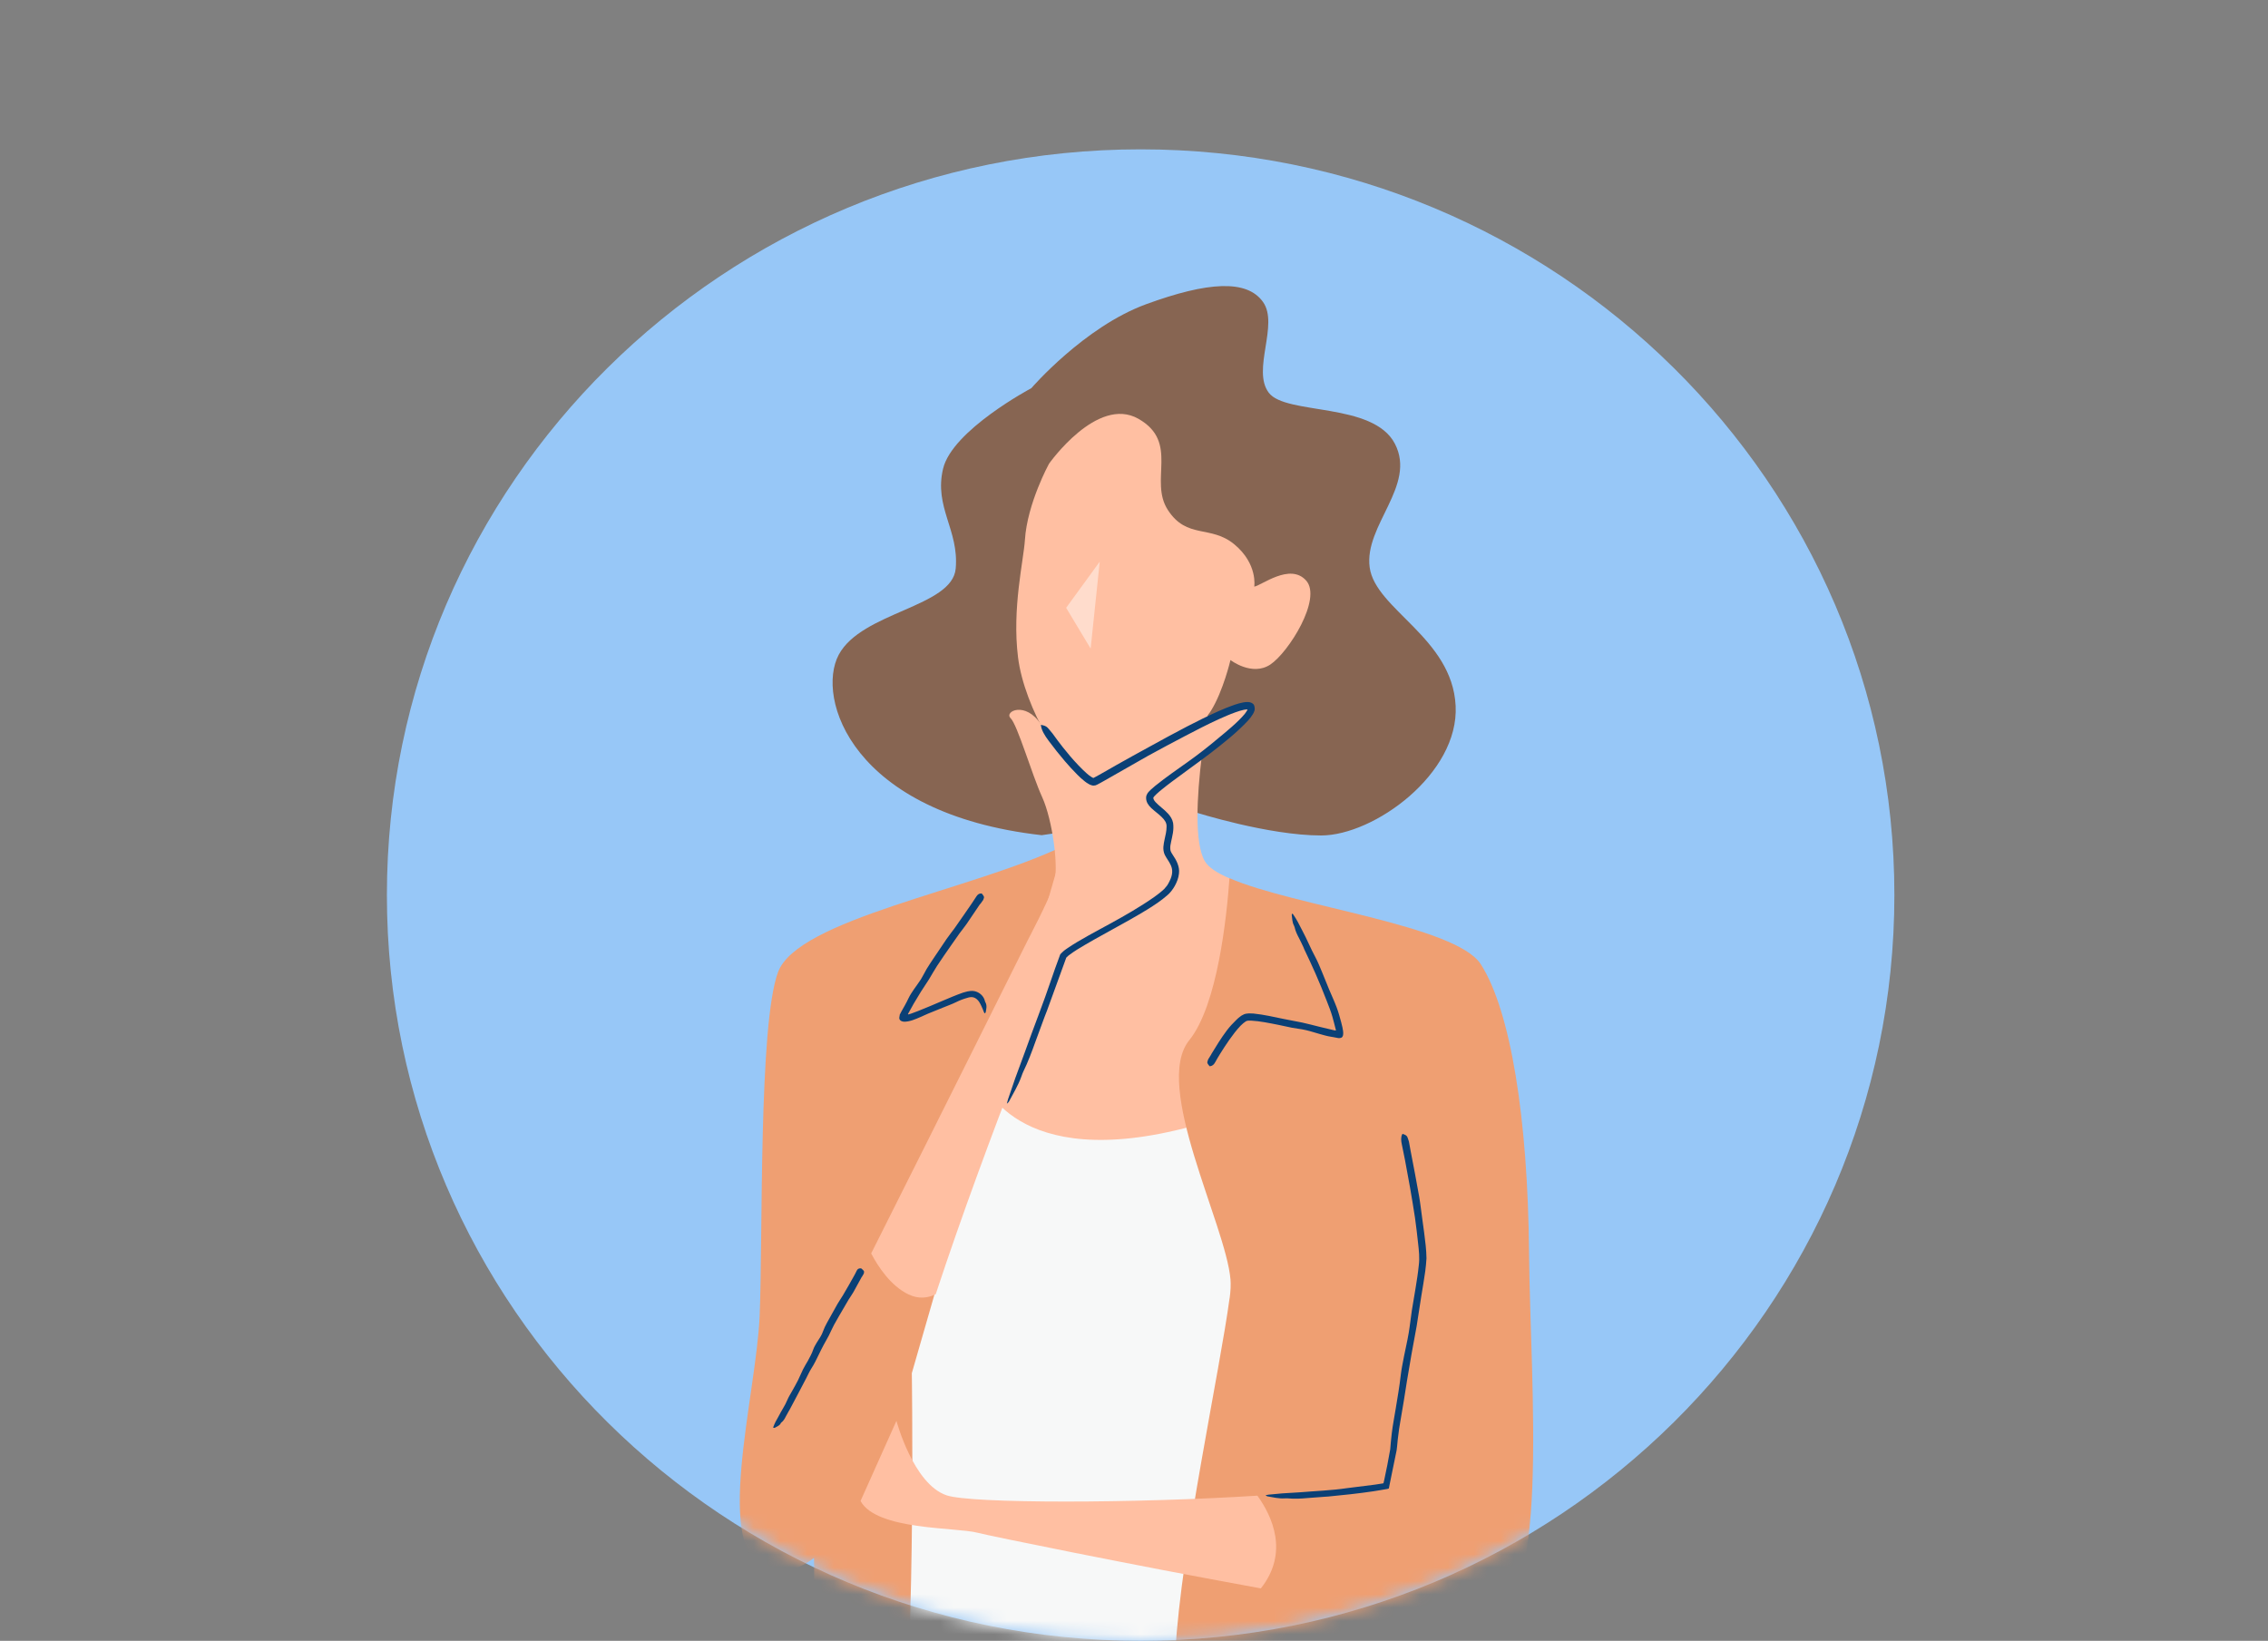
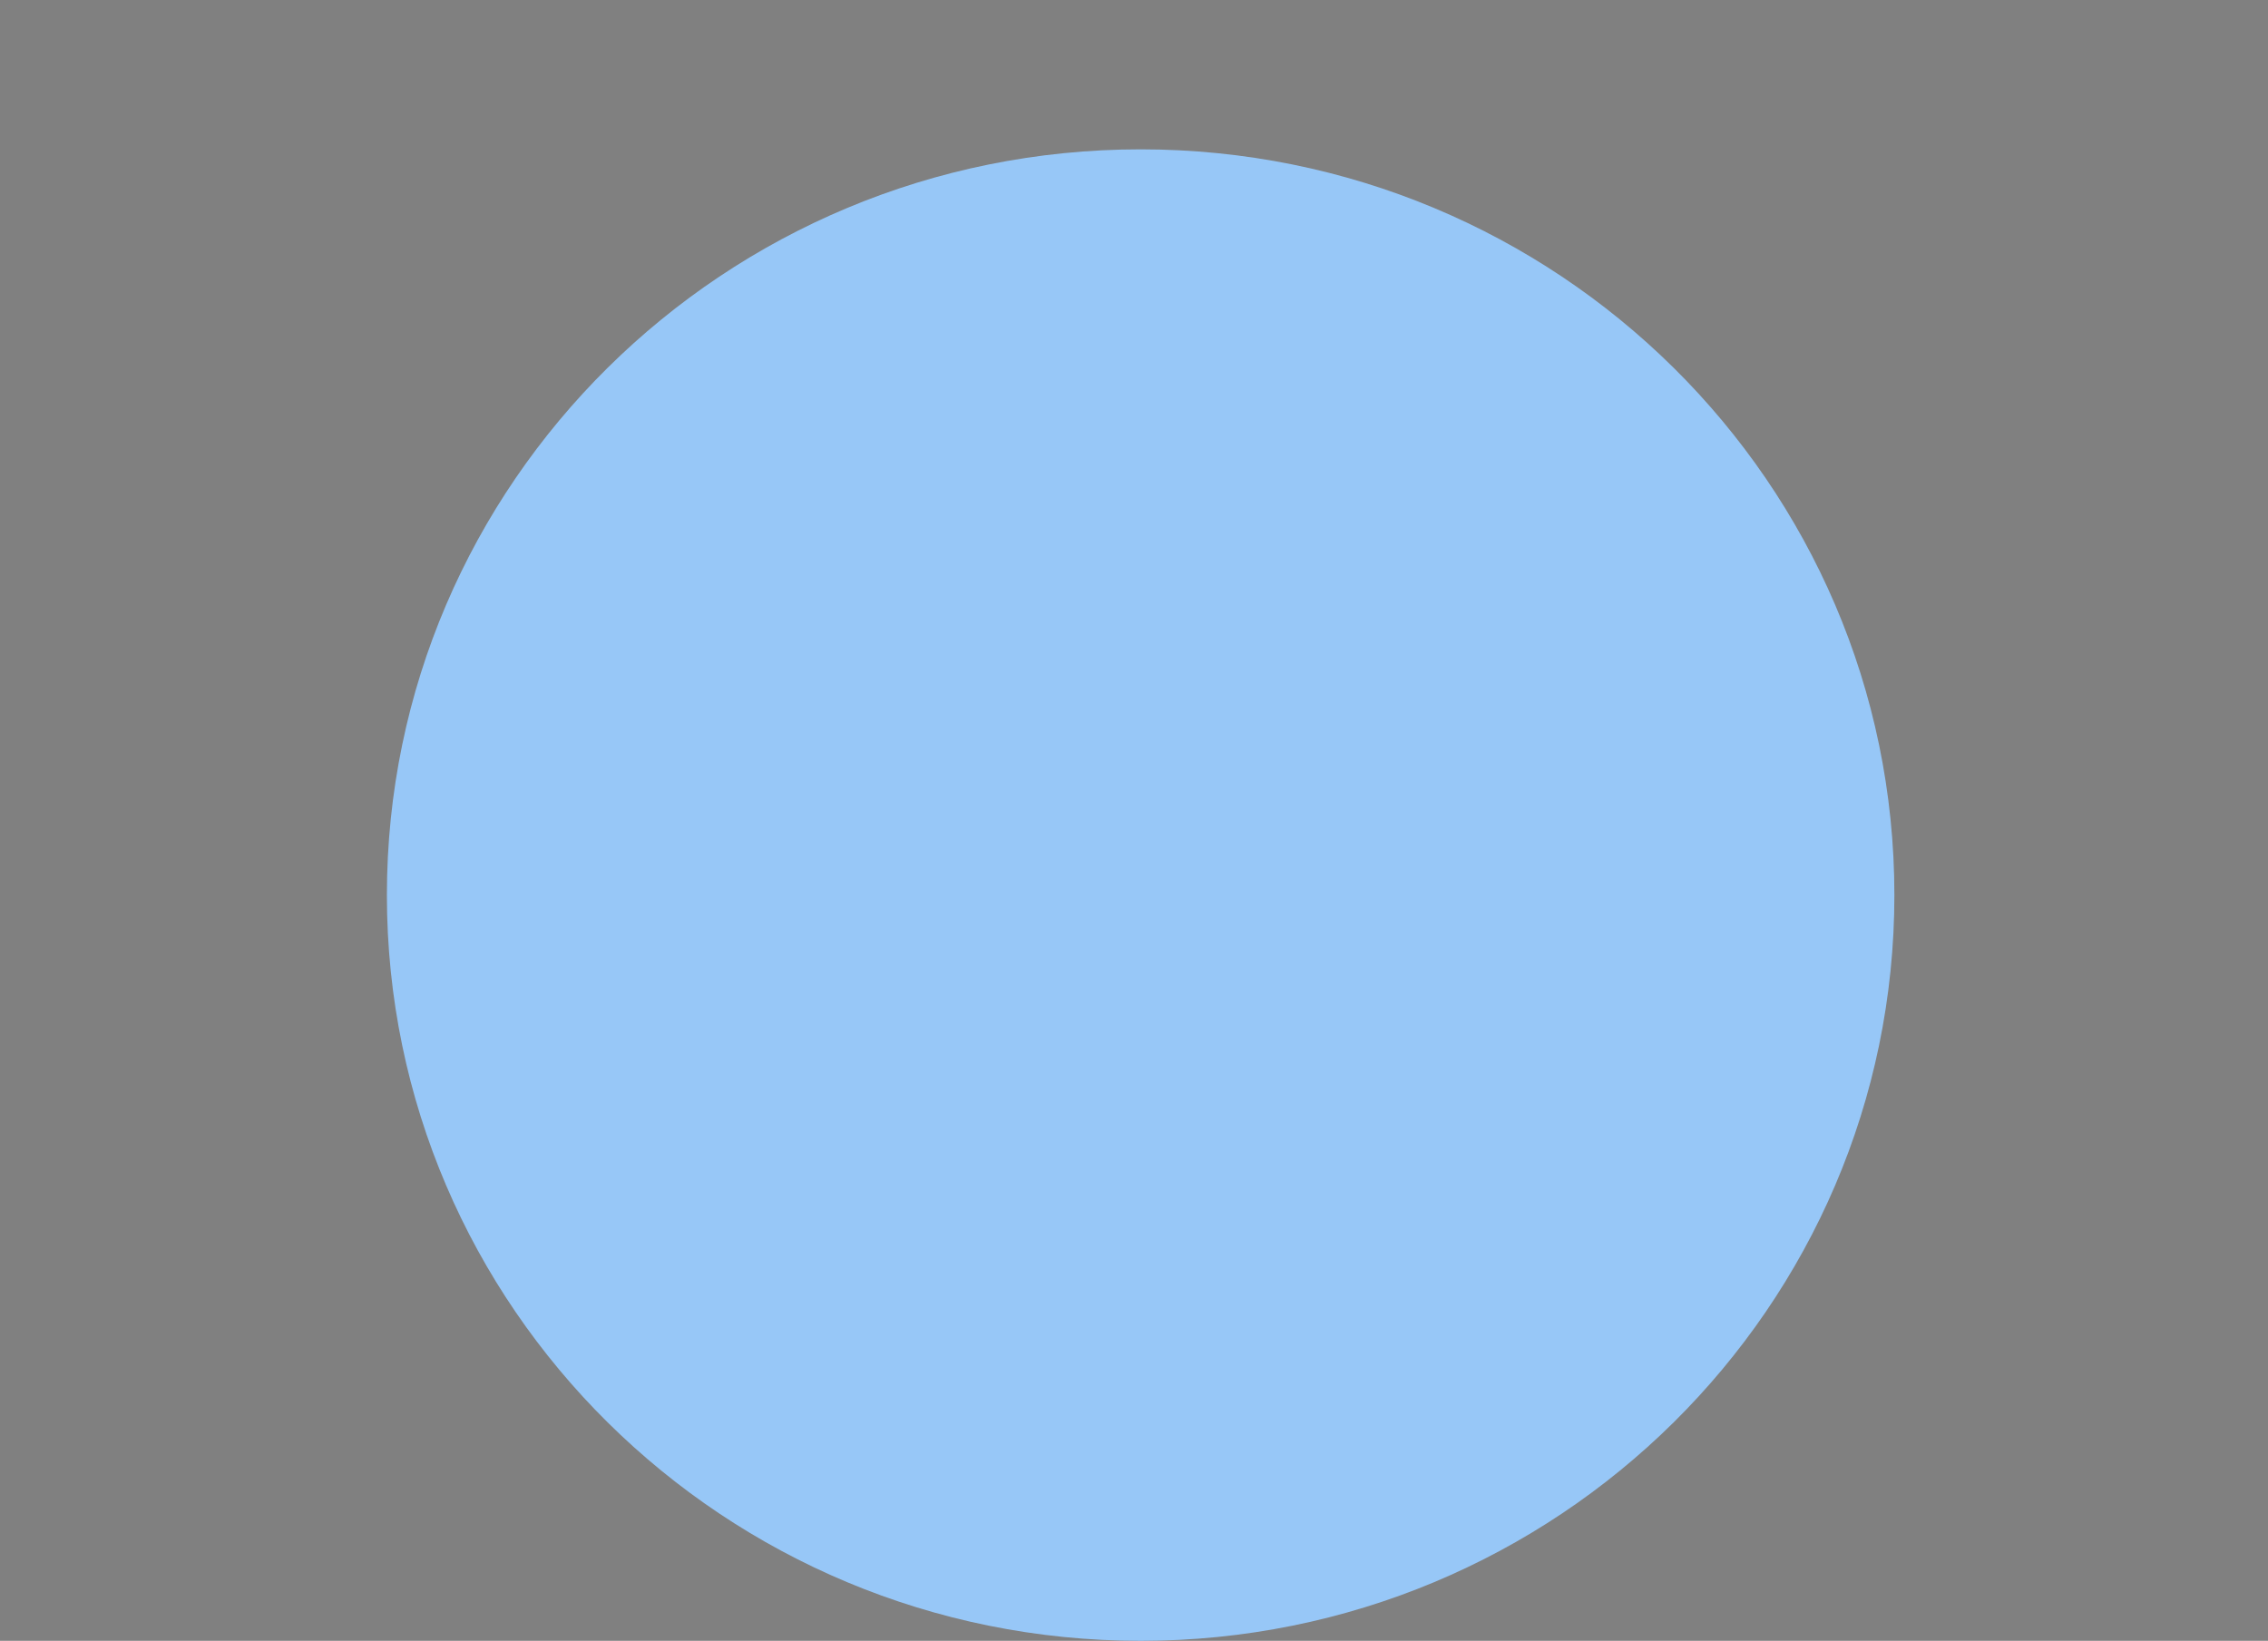
<svg xmlns="http://www.w3.org/2000/svg" width="170" height="123" viewBox="0 0 170 123" fill="none">
  <rect x="0" y="0" width="170" height="123" fill="#808080" stroke="none" />
  <path d="M85.497 122.999C116.7 122.999 141.995 97.971 141.995 67.097C141.995 36.224 116.7 11.195 85.497 11.195C54.295 11.195 29 36.224 29 67.097C29 97.971 54.295 122.999 85.497 122.999Z" fill="#97C7F7" />
  <mask id="mask0_2_2531" style="mask-type:luminance" maskUnits="userSpaceOnUse" x="29" y="11" width="113" height="112">
-     <path d="M85.497 122.999C116.7 122.999 141.995 97.971 141.995 67.097C141.995 36.224 116.7 11.195 85.497 11.195C54.295 11.195 29 36.224 29 67.097C29 97.971 54.295 122.999 85.497 122.999Z" fill="white" />
-   </mask>
+     </mask>
  <g mask="url(#mask0_2_2531)">
    <path d="M71.55 78.332C71.55 78.332 81.003 85.134 99.225 77.82L98.192 101.294L98.536 135.48C98.536 135.48 83.064 138.372 77.218 138.032C71.372 137.691 66.559 135.31 66.559 135.31L63.809 105.034L68.104 82.753L71.544 78.332H71.55Z" fill="#F7F8F8" />
    <path d="M89.627 60.897C89.627 60.897 95.069 62.628 99.026 62.628C102.983 62.628 109.367 58.01 109.109 52.907C108.851 47.805 103.09 45.679 102.665 42.531C102.234 39.383 106.191 36.406 104.555 33.263C102.918 30.12 96.388 31.138 95.102 29.439C93.815 27.739 95.877 24.336 94.671 22.637C93.465 20.938 90.547 21.108 85.902 22.807C81.261 24.506 77.305 29.098 77.305 29.098C77.305 29.098 71.372 32.246 70.689 35.138C69.999 38.03 71.894 39.73 71.636 42.622C71.378 45.514 64.589 45.855 62.867 49.083C61.15 52.316 63.814 60.988 78.08 62.607L89.627 60.908V60.897Z" fill="#876552" />
    <path d="M85.916 56.461C82.913 59.827 79.71 63.422 79.71 63.422C76.905 64.775 73.562 67.859 69.912 69.031L73.61 80.888C73.61 80.888 75.931 88.052 89.351 84.425C93.496 83.328 94.675 81.953 95.671 80.718C97.803 78.081 96.129 68.019 92.156 65.841C91.235 65.447 90.578 65.02 90.309 64.557C88.732 61.835 91.052 50.697 91.052 50.697C91.052 50.697 88.56 53.494 85.911 56.466L85.916 56.461Z" fill="#FFBFA2" />
    <path d="M92.167 97.337C92.243 96.783 92.264 96.298 92.232 95.904C91.887 91.824 86.386 81.389 89.136 77.985C91.268 75.349 91.952 68.69 92.156 65.83C96.985 67.934 109.119 69.356 110.998 72.286C113.232 75.775 114.524 83.85 114.61 93.885C114.696 103.92 116.327 121.439 111.17 121.524C110.077 121.54 107.811 121.274 104.909 120.832C105.2 125.743 106.508 142.969 110.793 153.388C110.793 153.388 98.762 160.643 96.813 161.212C94.864 161.777 90.999 160.504 89.966 158.347C88.932 156.195 87.645 132.183 88.103 123.788C88.517 116.209 91.473 102.53 92.162 97.326L92.167 97.337Z" fill="#EF9F72" />
    <path d="M79.715 63.417C72.841 66.735 59.776 68.887 58.312 72.888C56.853 76.882 57.192 92.617 56.939 98.657C56.68 104.698 53.327 116.517 57.628 117.62C58.807 117.923 59.926 117.62 61.014 116.784C61.057 119.181 61.003 121.988 60.723 124.592C60.034 130.888 54.193 154.868 54.193 154.868C55.911 160.312 67.603 161.329 67.603 160.142C67.603 158.954 66.57 142.623 67.603 132.247C68.637 121.87 68.346 102.935 68.346 102.935L79.721 63.417H79.715Z" fill="#EF9F72" />
    <path d="M94.008 43.974C94.525 43.916 96.699 42.158 97.905 43.522C99.111 44.88 96.586 48.907 95.214 49.818C93.841 50.723 92.231 49.477 92.231 49.477C92.231 49.477 91.688 51.799 90.772 53.275C89.857 54.75 84.727 58.942 82.035 58.633C79.796 58.372 76.765 52.966 76.308 49.28C75.85 45.594 76.722 42.046 76.824 40.464C76.997 37.742 78.628 34.765 78.628 34.765C78.628 34.765 82.24 29.636 85.33 31.393C88.42 33.151 86.105 36.017 87.537 38.227C88.969 40.438 90.746 39.335 92.522 40.805C94.299 42.281 94.013 43.98 94.013 43.98L94.008 43.974Z" fill="#FFBFA2" />
    <g opacity="0.45">
-       <path d="M82.433 42.1L81.75 48.619L79.914 45.562L82.433 42.1Z" fill="white" />
-     </g>
-     <path d="M85.831 56.46C89.109 54.585 93.383 52.279 93.809 52.944C94.498 54.01 86.374 58.985 86.202 59.704C86.03 60.428 87.618 60.94 87.661 61.829C87.704 62.724 87.187 63.443 87.532 64.04C87.876 64.636 88.522 65.19 87.661 66.506C86.8 67.821 80.399 70.628 79.624 71.609C79.624 71.609 74.031 85.186 70.138 97.016C69.568 97.298 68.879 97.4 68.109 97.037C66.758 96.393 65.816 94.944 65.299 93.959C70.558 83.503 77.045 70.463 77.045 70.463C77.045 70.463 78.547 67.614 78.978 66.383C79.408 65.153 78.892 61.451 78.116 59.752C77.341 58.053 76.27 54.35 75.753 53.839C75.236 53.328 76.873 52.523 78.03 54.308C79.193 56.092 81.47 58.83 82.025 58.633C82.235 58.559 83.85 57.589 85.82 56.465L85.831 56.46Z" fill="#FFBFA2" />
+       </g>
    <path d="M79.63 55.97C80.007 56.45 80.405 56.918 80.82 57.355C81.03 57.573 81.24 57.786 81.46 57.978C81.568 58.074 81.681 58.165 81.794 58.234C81.848 58.271 81.902 58.298 81.945 58.314C81.977 58.325 81.956 58.314 81.966 58.314L82.128 58.229L82.343 58.111L82.779 57.866L83.651 57.366C84.464 56.897 85.299 56.455 86.122 55.997C87.075 55.475 88.028 54.947 88.997 54.447C89.761 54.053 90.531 53.669 91.317 53.318C91.715 53.142 92.114 52.977 92.528 52.833C92.738 52.764 92.948 52.7 93.18 52.657C93.298 52.636 93.406 52.62 93.551 52.625C93.723 52.636 93.896 52.694 93.987 52.838C94.046 52.961 94.057 53.099 94.041 53.238C93.998 53.381 93.96 53.456 93.906 53.541C93.804 53.712 93.686 53.855 93.567 53.994C92.69 54.937 91.699 55.709 90.703 56.481C89.761 57.201 88.792 57.877 87.85 58.586C87.581 58.788 87.317 58.99 87.064 59.198C86.935 59.304 86.811 59.406 86.693 59.518C86.585 59.614 86.445 59.773 86.451 59.784C86.434 59.853 86.488 59.992 86.612 60.125C86.731 60.258 86.892 60.391 87.053 60.53C87.22 60.668 87.393 60.817 87.559 60.998C87.721 61.179 87.877 61.403 87.931 61.691C88.006 62.224 87.872 62.66 87.786 63.081C87.737 63.283 87.705 63.48 87.721 63.64C87.726 63.806 87.791 63.901 87.915 64.098C88.146 64.434 88.442 64.945 88.372 65.478C88.34 65.819 88.211 66.123 88.066 66.394C87.931 66.644 87.7 66.953 87.468 67.135C87.005 67.539 86.51 67.859 86.015 68.168C84.27 69.239 82.435 70.139 80.728 71.188C80.545 71.311 80.351 71.428 80.19 71.556C80.098 71.62 80.023 71.683 79.969 71.742C79.931 71.779 79.915 71.79 79.921 71.79L79.878 71.912L79.415 73.186L78.489 75.732C78.424 75.897 78.36 76.067 78.295 76.232C78.069 76.84 77.848 77.447 77.622 78.059C77.342 78.842 77.057 79.609 76.701 80.334C76.653 80.435 76.61 80.552 76.572 80.664C76.303 81.41 75.959 81.937 75.641 82.55C75.593 82.645 75.528 82.677 75.469 82.736C75.501 82.624 75.523 82.507 75.56 82.395C75.743 81.868 75.921 81.34 76.099 80.824L76.836 78.821C77.482 76.999 78.203 75.204 78.817 73.372C78.995 72.834 79.194 72.301 79.388 71.769L79.474 71.534C79.549 71.449 79.603 71.406 79.662 71.348C79.781 71.231 79.899 71.161 80.023 71.071C80.265 70.906 80.513 70.751 80.76 70.602C81.848 69.958 82.968 69.388 84.055 68.77C84.626 68.445 85.191 68.115 85.735 67.763C86.278 67.412 86.833 67.049 87.274 66.629C87.35 66.538 87.42 66.463 87.49 66.368C87.554 66.261 87.619 66.16 87.667 66.048C87.775 65.835 87.85 65.611 87.861 65.393C87.877 65.174 87.823 64.967 87.71 64.759C87.603 64.54 87.447 64.354 87.306 64.077C87.118 63.667 87.226 63.262 87.29 62.937C87.366 62.602 87.441 62.287 87.441 61.978C87.457 61.685 87.312 61.483 87.08 61.249C86.854 61.025 86.574 60.833 86.3 60.578C86.198 60.482 86.101 60.37 86.015 60.226C85.934 60.072 85.875 59.885 85.923 59.656C86.025 59.374 86.149 59.326 86.251 59.203C86.359 59.102 86.467 59.012 86.574 58.921C86.79 58.745 87.01 58.575 87.231 58.41C88.017 57.818 88.83 57.275 89.611 56.694C90.364 56.135 91.086 55.539 91.796 54.942C92.157 54.639 92.512 54.335 92.841 54.01C93.007 53.85 93.158 53.685 93.298 53.52C93.357 53.435 93.427 53.349 93.465 53.275C93.492 53.238 93.503 53.19 93.508 53.179C93.508 53.179 93.508 53.179 93.497 53.179C93.422 53.179 93.32 53.19 93.223 53.211C93.018 53.254 92.808 53.323 92.598 53.397C92.178 53.547 91.753 53.733 91.339 53.919C90.504 54.303 89.681 54.724 88.862 55.155C87.926 55.651 86.989 56.135 86.063 56.652C84.959 57.281 83.861 57.904 82.763 58.532L82.467 58.697L82.316 58.777C82.262 58.804 82.225 58.831 82.123 58.868C82.026 58.894 81.929 58.9 81.832 58.868C81.735 58.841 81.681 58.815 81.616 58.777C81.493 58.713 81.396 58.639 81.299 58.564C81.105 58.415 80.933 58.25 80.766 58.085C80.432 57.755 80.12 57.408 79.818 57.057C79.398 56.567 79 56.061 78.613 55.544C78.295 55.123 78.074 54.74 78.031 54.415C78.031 54.383 78.015 54.33 78.031 54.335C78.166 54.377 78.29 54.372 78.457 54.489C78.564 54.564 78.747 54.82 78.898 54.99C78.914 55.006 78.925 55.027 78.941 55.049C79.167 55.363 79.398 55.677 79.641 55.981L79.63 55.97Z" fill="#0A4076" />
    <path d="M67.194 106.508C67.194 106.508 68.453 111.243 70.946 112.09C72.798 112.724 85.168 112.697 94.25 112.117C95.364 113.667 96.629 116.394 94.508 119.068C84.695 117.283 74.197 115.137 73.271 114.897C71.64 114.471 65.708 114.727 64.502 112.516L67.194 106.508Z" fill="#FFBFA2" />
-     <path d="M105.734 86.273C105.954 87.413 106.175 88.553 106.374 89.693C106.471 90.257 106.53 90.827 106.611 91.392C106.703 92.047 106.794 92.702 106.864 93.363C106.896 93.677 106.918 93.997 106.923 94.327C106.907 94.657 106.869 94.971 106.832 95.286C106.74 95.909 106.643 96.532 106.536 97.15C106.417 97.896 106.299 98.663 106.186 99.408C106.057 100.117 105.927 100.82 105.798 101.528C105.685 102.183 105.577 102.833 105.464 103.494C105.298 104.538 105.141 105.576 104.953 106.615C104.888 106.956 104.845 107.302 104.802 107.654C104.748 108.016 104.743 108.314 104.684 108.724L104.312 110.535L104.221 110.988L104.167 111.249L104.124 111.468L104.102 111.579C104.102 111.579 104.032 111.595 104 111.611L103.381 111.718L102.913 111.793C101.804 111.958 100.689 112.075 99.575 112.181C99.468 112.187 99.354 112.197 99.247 112.203C98.848 112.235 98.45 112.261 98.046 112.293C97.535 112.341 97.029 112.368 96.534 112.32C96.464 112.315 96.388 112.32 96.313 112.32C95.823 112.352 95.435 112.235 95.01 112.171C94.945 112.16 94.908 112.112 94.859 112.086C94.929 112.07 94.999 112.054 95.075 112.043C95.419 112.011 95.764 111.979 96.097 111.947C96.534 111.92 96.97 111.894 97.411 111.867C98.595 111.766 99.79 111.729 100.969 111.553C101.696 111.462 102.364 111.377 103.053 111.292L103.607 111.207C103.645 111.196 103.715 111.207 103.709 111.148L103.758 110.935C103.833 110.562 103.914 110.189 103.989 109.816C104.059 109.433 104.129 109.039 104.205 108.645C104.242 108.293 104.264 107.856 104.318 107.473C104.393 106.839 104.517 106.21 104.619 105.582C104.754 104.756 104.899 103.936 104.991 103.11C105.045 102.636 105.147 102.152 105.238 101.677C105.351 101.097 105.491 100.516 105.588 99.936C105.685 99.371 105.739 98.806 105.825 98.242C105.922 97.667 106.013 97.102 106.11 96.532C106.202 95.967 106.293 95.397 106.347 94.844C106.417 94.3 106.358 93.762 106.293 93.187C106.223 92.553 106.153 91.919 106.062 91.285C105.949 90.529 105.82 89.773 105.69 89.016C105.567 88.335 105.437 87.647 105.314 86.966C105.238 86.582 105.163 86.198 105.082 85.82C105.012 85.511 104.996 85.24 105.098 85.043C105.109 85.021 105.125 84.989 105.136 84.995C105.238 85.043 105.351 85.059 105.443 85.16C105.507 85.224 105.551 85.415 105.599 85.549C105.599 85.559 105.604 85.575 105.61 85.591L105.739 86.3H105.734V86.273Z" fill="#0A4076" />
    <path d="M90.79 79.028C91.156 78.421 91.527 77.819 91.958 77.244C92.168 76.962 92.415 76.701 92.679 76.445C92.76 76.371 92.83 76.296 92.927 76.227L93.067 76.126C93.12 76.094 93.185 76.062 93.244 76.035C93.363 75.982 93.508 75.976 93.621 75.966L93.95 75.976C94.741 76.056 95.484 76.232 96.237 76.386C96.679 76.472 97.163 76.568 97.61 76.653C98.041 76.749 98.466 76.861 98.891 76.967C99.273 77.058 99.656 77.148 100.054 77.244C100.156 77.255 100.146 77.26 100.108 77.116C100.038 76.823 99.952 76.52 99.871 76.216C99.758 75.811 99.597 75.422 99.446 75.028C99.182 74.336 98.897 73.654 98.601 72.972C98.331 72.365 98.052 71.763 97.766 71.166C97.739 71.108 97.712 71.044 97.691 70.985C97.588 70.772 97.492 70.554 97.379 70.341C97.233 70.069 97.104 69.803 97.039 69.505C97.029 69.462 97.007 69.425 96.991 69.382C96.851 69.126 96.867 68.86 96.824 68.599C96.819 68.556 96.851 68.519 96.867 68.477C96.9 68.508 96.932 68.54 96.953 68.578C97.066 68.748 97.179 68.924 97.276 69.105C97.406 69.334 97.513 69.579 97.642 69.808C97.981 70.442 98.245 71.108 98.59 71.742C98.789 72.109 98.94 72.509 99.107 72.898C99.279 73.324 99.451 73.75 99.629 74.181C99.817 74.629 100.022 75.066 100.194 75.524C100.329 75.886 100.431 76.264 100.533 76.642C100.565 76.765 100.598 76.892 100.625 77.02C100.635 77.068 100.662 77.201 100.673 77.297C100.689 77.398 100.684 77.5 100.673 77.585C100.657 77.665 100.619 77.75 100.544 77.787C100.469 77.803 100.404 77.835 100.302 77.814C100.205 77.793 100.097 77.777 99.995 77.755C99.925 77.745 99.855 77.734 99.779 77.718C99.489 77.675 99.204 77.59 98.918 77.51C98.568 77.415 98.229 77.297 97.874 77.217C97.535 77.138 97.185 77.106 96.846 77.042C96.49 76.967 96.157 76.898 95.812 76.823C95.134 76.69 94.429 76.541 93.788 76.509C93.589 76.498 93.503 76.504 93.39 76.557C93.26 76.642 93.12 76.754 92.991 76.887C92.684 77.207 92.404 77.58 92.141 77.953C91.904 78.293 91.672 78.645 91.452 79.002C91.328 79.199 91.209 79.401 91.096 79.609C91.005 79.779 90.897 79.897 90.719 79.923C90.703 79.923 90.676 79.934 90.666 79.923C90.606 79.843 90.526 79.774 90.499 79.673C90.477 79.609 90.537 79.502 90.558 79.417C90.558 79.407 90.569 79.401 90.569 79.396L90.8 79.023H90.806L90.79 79.028Z" fill="#0A4076" />
-     <path d="M73.465 67.763C73.131 68.258 72.797 68.754 72.458 69.254C72.291 69.499 72.097 69.723 71.925 69.963C71.721 70.25 71.532 70.522 71.338 70.799C70.967 71.332 70.596 71.859 70.24 72.402C70.025 72.733 69.836 73.079 69.632 73.414C69.427 73.729 69.228 74.038 69.024 74.347C68.841 74.639 68.663 74.933 68.491 75.231C68.345 75.486 68.205 75.742 68.071 75.987C68.055 76.003 68.049 76.035 68.076 76.04C68.103 76.04 68.087 76.051 68.308 75.977C68.475 75.918 68.641 75.854 68.808 75.79C69.395 75.561 69.987 75.305 70.574 75.055C71.107 74.831 71.629 74.602 72.194 74.405C72.254 74.384 72.313 74.379 72.372 74.357C72.566 74.299 72.889 74.229 73.179 74.336C73.546 74.469 73.766 74.767 73.825 75.044C73.836 75.082 73.852 75.124 73.874 75.156C73.998 75.406 73.922 75.651 73.885 75.875C73.879 75.912 73.836 75.939 73.804 75.966C73.788 75.934 73.766 75.902 73.75 75.87C73.696 75.71 73.626 75.556 73.556 75.406C73.47 75.22 73.368 75.028 73.222 74.906C73.018 74.735 72.808 74.703 72.512 74.799C72.227 74.879 71.936 74.986 71.661 75.124C71.338 75.284 70.994 75.401 70.66 75.54C70.294 75.689 69.928 75.838 69.556 75.987C69.174 76.152 68.803 76.339 68.394 76.477L68.27 76.514L68.065 76.562C67.931 76.589 67.796 76.6 67.689 76.578C67.586 76.557 67.489 76.52 67.43 76.419C67.382 76.323 67.419 76.222 67.436 76.115V76.072L67.554 75.843L67.662 75.651C67.715 75.561 67.764 75.47 67.818 75.375C67.92 75.194 68.017 75.002 68.108 74.81C68.216 74.586 68.361 74.373 68.501 74.165C68.674 73.91 68.867 73.665 69.029 73.409C69.185 73.159 69.309 72.887 69.46 72.631C69.616 72.376 69.783 72.125 69.95 71.875C70.283 71.38 70.617 70.89 70.951 70.389C71.139 70.117 71.349 69.856 71.548 69.585C71.78 69.254 72.006 68.929 72.232 68.605C72.436 68.306 72.641 68.008 72.846 67.715C72.959 67.55 73.072 67.379 73.179 67.209C73.266 67.07 73.373 66.975 73.54 66.975C73.556 66.975 73.583 66.975 73.594 66.985C73.653 67.065 73.728 67.14 73.755 67.23C73.772 67.289 73.723 67.374 73.702 67.449C73.702 67.454 73.696 67.459 73.691 67.47L73.475 67.774L73.465 67.763Z" fill="#0A4076" />
    <path d="M64.604 95.701C64.388 96.09 64.179 96.473 63.963 96.867C63.856 97.059 63.721 97.235 63.608 97.421C63.473 97.65 63.35 97.858 63.226 98.076C62.983 98.492 62.741 98.902 62.51 99.323C62.37 99.578 62.262 99.85 62.128 100.111C61.993 100.356 61.864 100.59 61.729 100.835C61.611 101.059 61.492 101.288 61.385 101.517C61.207 101.885 61.035 102.247 60.814 102.588C60.669 102.817 60.561 103.062 60.437 103.302L59.781 104.553L59.188 105.672C59.167 105.709 59.14 105.741 59.124 105.778C59.048 105.912 58.973 106.039 58.903 106.178C58.817 106.354 58.72 106.519 58.559 106.641C58.537 106.657 58.521 106.684 58.51 106.711C58.424 106.876 58.23 106.934 58.074 107.03C58.053 107.046 57.999 107.03 57.961 107.03C57.961 107.004 57.961 106.972 57.972 106.945C58.02 106.822 58.069 106.705 58.128 106.588C58.203 106.439 58.295 106.3 58.37 106.151C58.569 105.747 58.838 105.379 59.011 104.953C59.113 104.708 59.258 104.484 59.388 104.25C59.528 103.994 59.678 103.744 59.807 103.483C59.92 103.232 60.071 102.902 60.19 102.652C60.297 102.433 60.432 102.231 60.55 102.018C60.701 101.736 60.857 101.459 60.959 101.155C61.019 100.979 61.121 100.819 61.212 100.66C61.325 100.463 61.465 100.281 61.568 100.079C61.67 99.887 61.729 99.674 61.826 99.472C61.923 99.269 62.031 99.078 62.138 98.886C62.354 98.502 62.564 98.124 62.784 97.73C62.908 97.517 63.053 97.315 63.177 97.107C63.328 96.846 63.473 96.596 63.619 96.345C63.748 96.111 63.877 95.882 64.012 95.647C64.082 95.514 64.157 95.386 64.216 95.253C64.27 95.141 64.351 95.072 64.507 95.077C64.523 95.077 64.545 95.077 64.555 95.083C64.625 95.147 64.712 95.211 64.755 95.285C64.781 95.333 64.755 95.402 64.749 95.461C64.749 95.466 64.749 95.472 64.744 95.477L64.604 95.717H64.599L64.604 95.701Z" fill="#0A4076" />
  </g>
</svg>